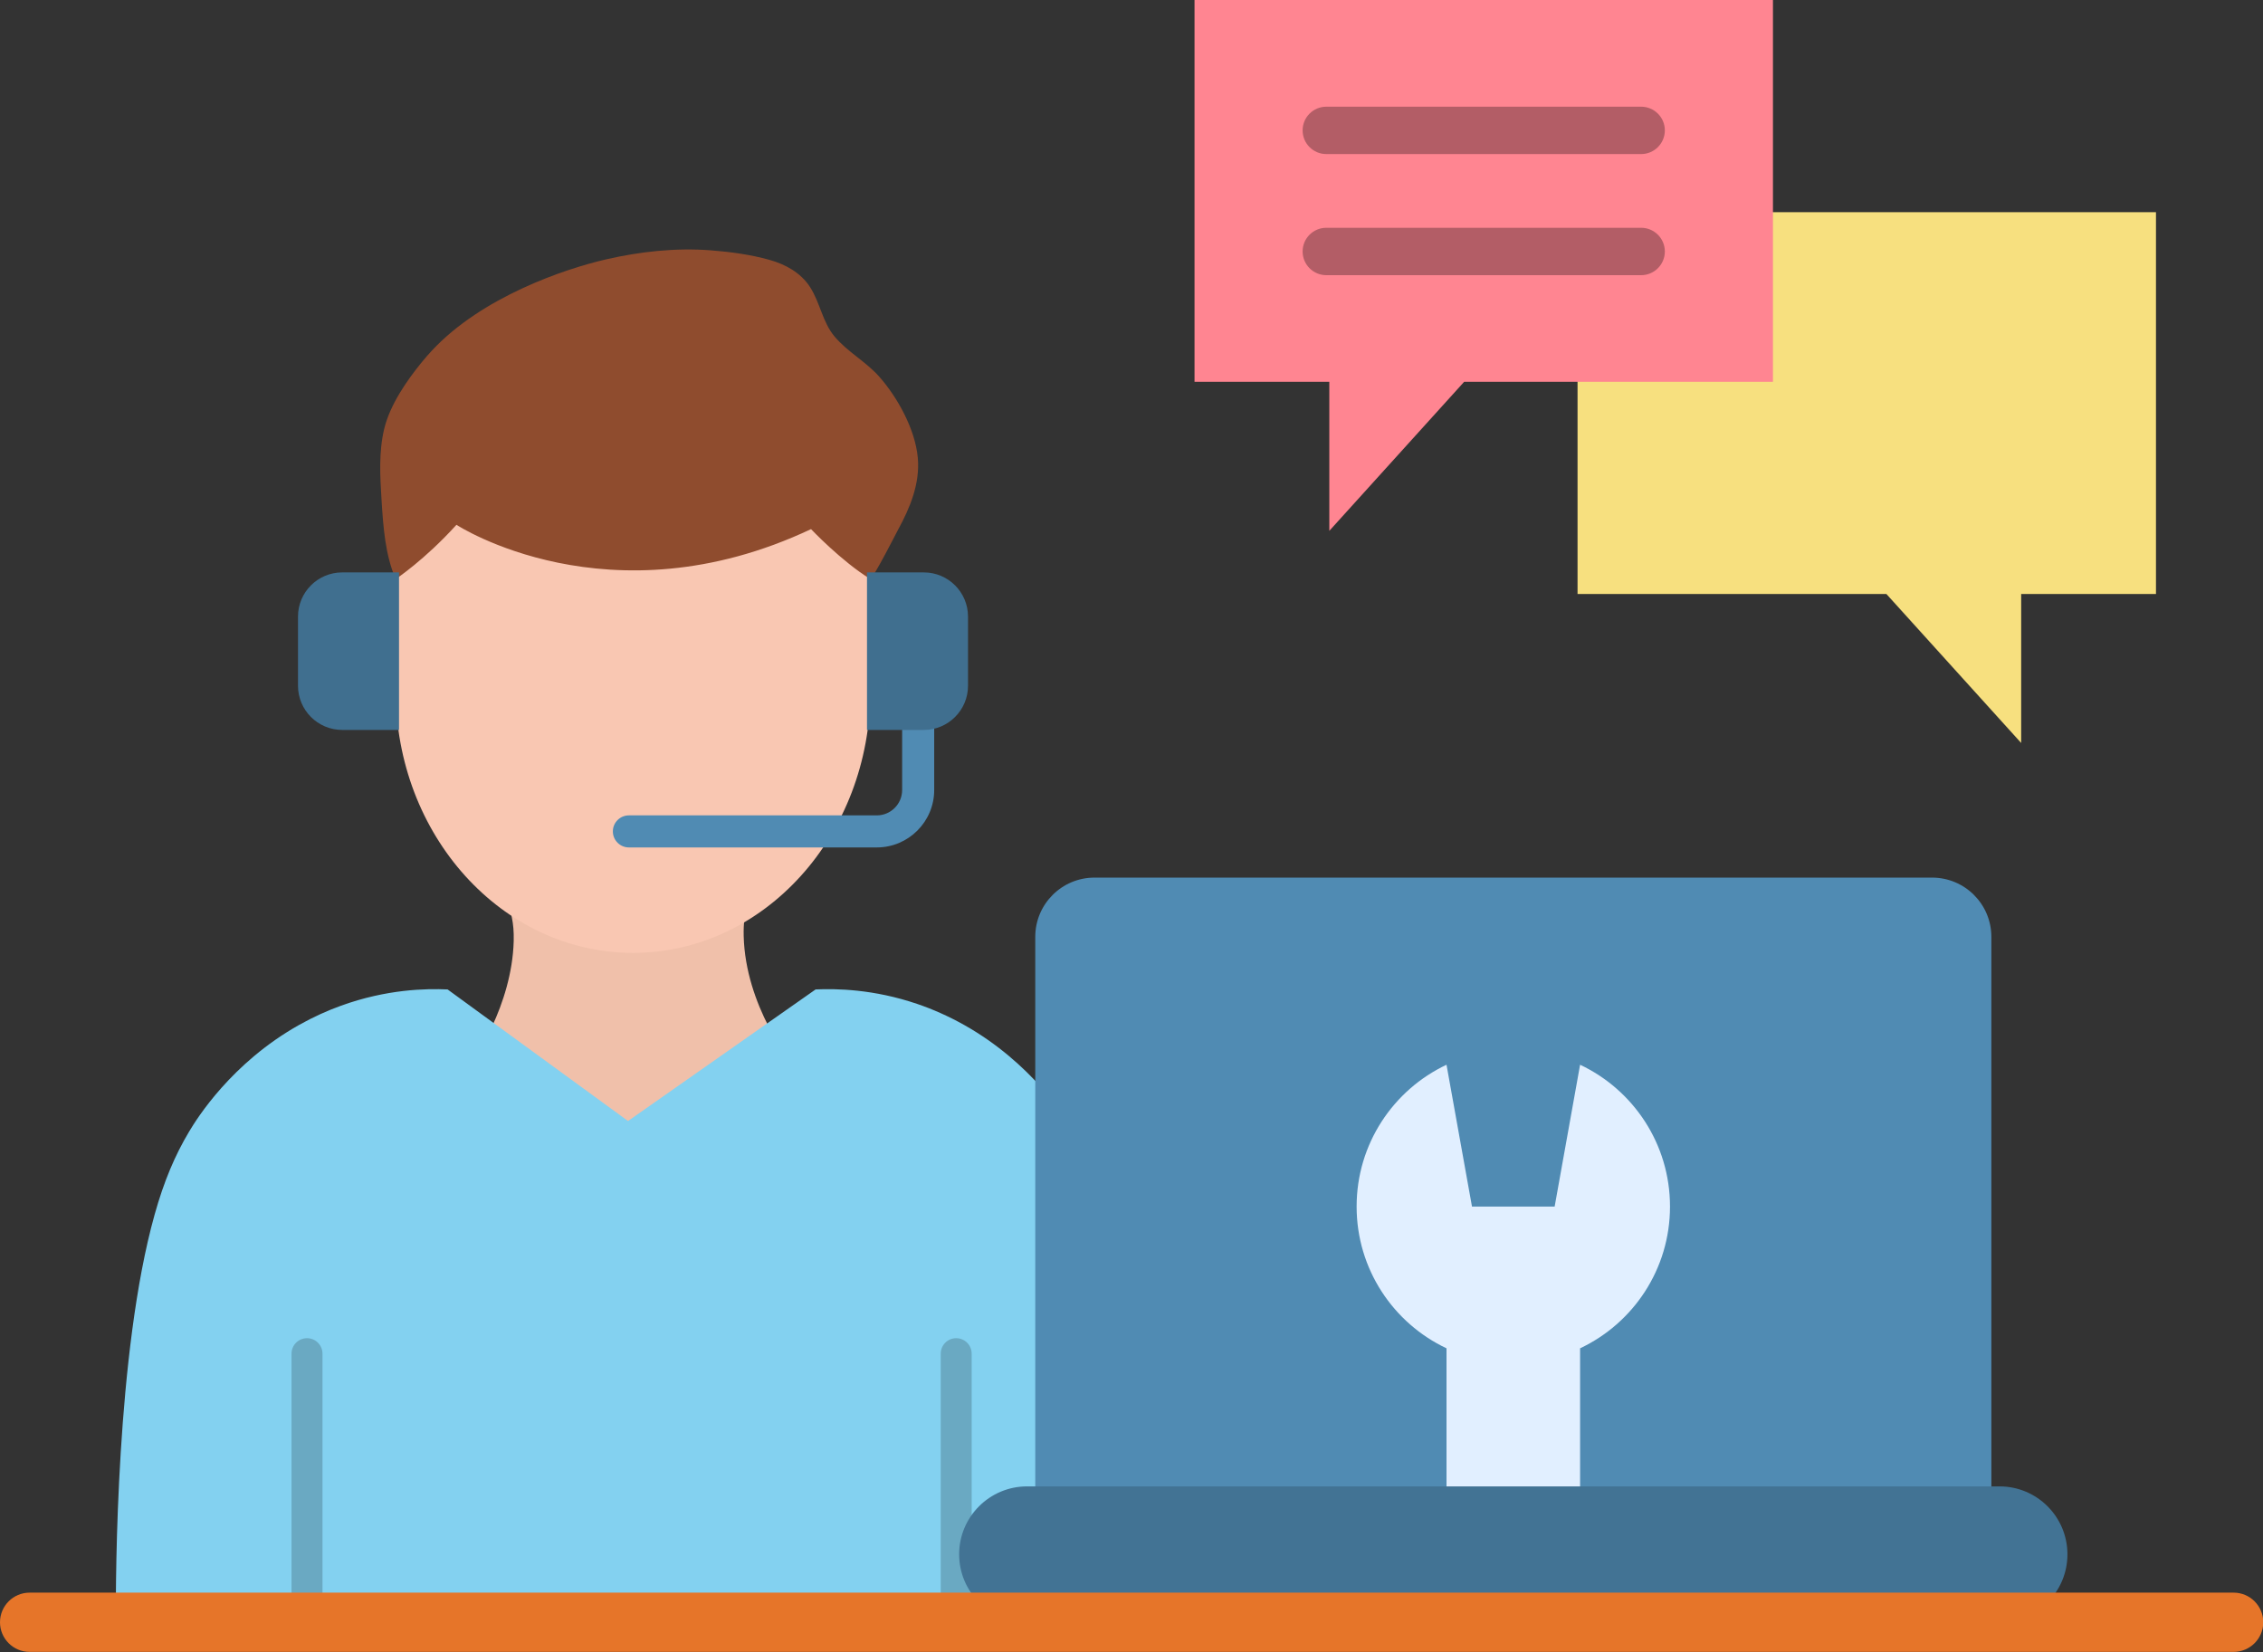
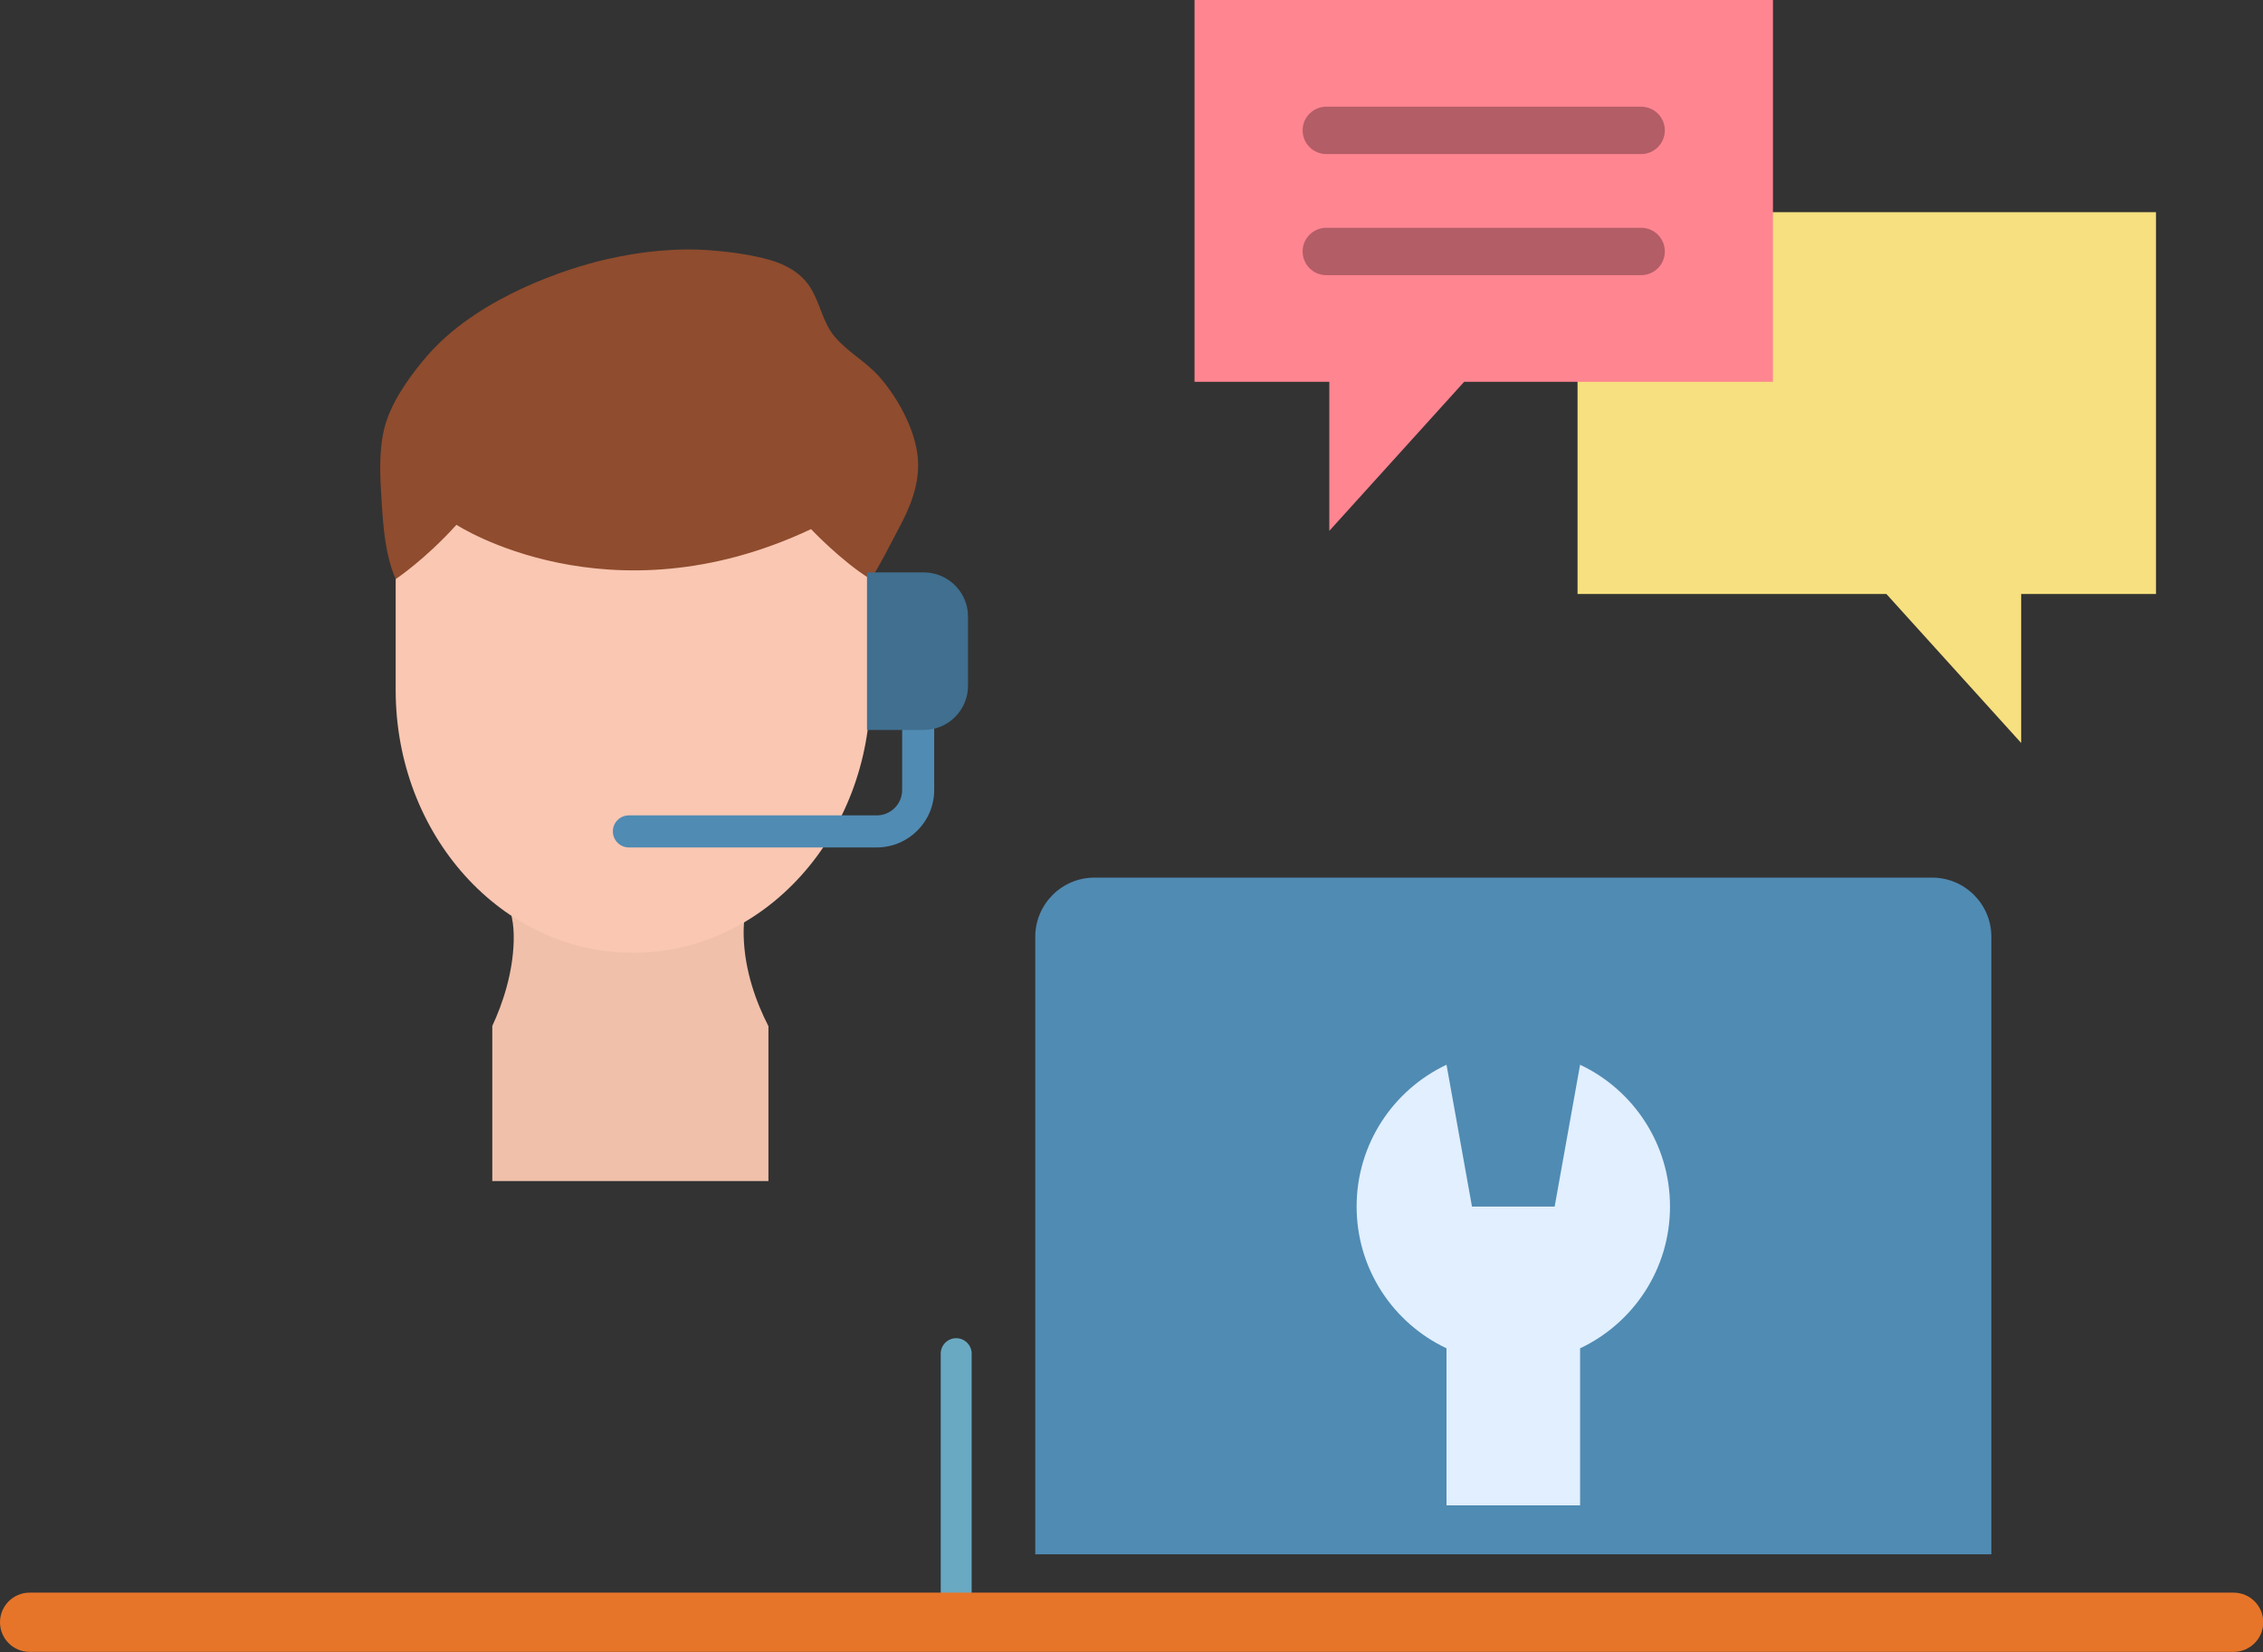
<svg xmlns="http://www.w3.org/2000/svg" height="269.1" preserveAspectRatio="xMidYMid meet" version="1.0" viewBox="0.0 0.0 368.6 269.1" width="368.6" zoomAndPan="magnify">
  <rect x="0.0" y="0.0" width="368.6" height="269.1" fill="#333333" stroke="none" />
  <defs>
    <clipPath id="a">
      <path d="M 0 259 L 368.641 259 L 368.641 269.059 L 0 269.059 Z M 0 259" />
    </clipPath>
  </defs>
  <g>
    <g>
      <path d="M 80.184 167.105 C 81.887 163.469 83.539 158.473 83.672 153.285 C 83.754 150.078 83.176 148.668 82.598 146.453 L 82.598 131.059 L 121.125 131.059 L 121.633 147.766 C 121.309 149.055 121.078 150.383 121.133 152.48 C 121.277 158.125 123.18 163.281 125.164 167.141 L 125.164 192.371 L 80.184 192.371 L 80.184 167.105" fill="#f0c0aa" fill-rule="evenodd" />
    </g>
    <g>
      <path d="M 64.449 94.32 C 62.723 90.324 62.418 85.773 62.141 81.348 C 61.902 77.543 61.684 73.605 62.574 69.875 C 63.516 65.922 66.293 61.938 68.727 58.961 C 69.258 58.309 69.816 57.676 70.387 57.062 C 78.516 48.367 91.906 43.812 98.719 42.246 C 104.23 40.98 110.062 40.332 115.766 40.773 C 118.938 41.016 122.27 41.465 125.355 42.332 C 127.895 43.047 130.41 44.391 131.934 46.746 C 133.578 49.289 133.977 52.492 135.941 54.82 C 138.086 57.359 141.012 58.871 143.211 61.352 C 146.145 64.664 149.07 69.883 149.492 74.562 C 149.875 78.777 148.207 82.754 146.285 86.266 C 145.961 86.863 142.543 93.617 141.77 94.32 L 64.449 94.32" fill="#8f4c2e" fill-rule="evenodd" />
    </g>
    <g>
      <path d="M 141.77 94.32 L 141.77 112.406 C 141.77 136.043 124.461 155.203 103.109 155.203 C 81.758 155.203 64.449 136.043 64.449 112.406 L 64.449 94.32 C 64.449 94.32 69.168 91.207 74.344 85.48 C 74.344 85.48 99.164 101.707 132.102 86.184 C 132.102 86.184 137.047 91.41 141.77 94.32" fill="#f9c7b2" fill-rule="evenodd" />
    </g>
    <g>
-       <path d="M 180.566 197.836 C 179.023 192.336 177.238 188.156 174.949 184.324 C 173.664 182.172 168.043 173.137 157.055 166.953 C 154.422 165.473 151.84 164.352 149.383 163.516 C 142.297 161.105 136.215 161.008 132.844 161.16 L 102.297 182.59 L 72.906 161.16 C 69.406 161 62.992 161.113 55.559 163.805 C 53.344 164.602 51.039 165.637 48.695 166.953 C 37.707 173.133 32.082 182.172 30.797 184.324 C 28.512 188.152 26.723 192.336 25.184 197.836 C 18.906 220.234 18.844 256.711 18.867 264.234 L 186.883 264.234 C 186.906 256.711 186.844 220.238 180.566 197.836" fill="#83d1f0" fill-rule="evenodd" />
-     </g>
+       </g>
    <g>
-       <path d="M 52.527 220.484 L 52.527 264.234 L 47.484 264.234 L 47.484 220.484 C 47.484 219.094 48.613 217.965 50.004 217.965 C 51.398 217.965 52.527 219.094 52.527 220.484" fill="#6aa9c2" fill-rule="evenodd" />
-     </g>
+       </g>
    <g>
      <path d="M 158.266 220.484 L 158.266 264.234 L 153.227 264.234 L 153.227 220.484 C 153.227 219.094 154.355 217.965 155.742 217.965 C 157.137 217.965 158.266 219.094 158.266 220.484" fill="#6aa9c2" fill-rule="evenodd" />
    </g>
    <g>
      <path d="M 142.812 138.031 L 102.434 138.031 C 100.992 138.031 99.824 136.859 99.824 135.418 C 99.824 133.977 100.992 132.809 102.434 132.809 L 142.812 132.809 C 145.09 132.809 146.941 130.953 146.941 128.68 L 146.941 111.242 C 146.941 109.801 148.109 108.633 149.551 108.633 C 150.992 108.633 152.164 109.801 152.164 111.242 L 152.164 128.68 C 152.16 133.836 147.969 138.031 142.812 138.031" fill="#508bb3" fill-rule="evenodd" />
    </g>
    <g>
      <path d="M 150.473 118.891 L 141.219 118.891 L 141.219 93.234 L 150.473 93.234 C 154.445 93.234 157.672 96.457 157.672 100.434 L 157.672 111.695 C 157.672 115.668 154.445 118.891 150.473 118.891" fill="#406f8f" fill-rule="evenodd" />
    </g>
    <g>
-       <path d="M 55.738 118.891 L 64.992 118.891 L 64.992 93.234 L 55.738 93.234 C 51.762 93.234 48.539 96.457 48.539 100.434 L 48.539 111.695 C 48.543 115.668 51.762 118.891 55.738 118.891" fill="#406f8f" fill-rule="evenodd" />
-     </g>
+       </g>
    <g>
      <path d="M 351.168 34.555 L 351.168 96.746 L 329.211 96.746 L 329.211 121.016 L 307.254 96.746 L 256.953 96.746 L 256.953 34.555 L 351.168 34.555" fill="#f7e07f" fill-rule="evenodd" />
    </g>
    <g>
      <path d="M 314.703 142.945 L 178.273 142.945 C 172.945 142.945 168.625 147.266 168.625 152.594 L 168.625 253.168 L 324.355 253.168 L 324.355 152.598 C 324.355 147.266 320.031 142.945 314.703 142.945" fill="#508bb3" fill-rule="evenodd" />
    </g>
    <g>
      <path d="M 235.609 245.195 L 235.609 219.613 C 226.957 215.531 220.965 206.727 220.969 196.523 C 220.965 186.316 226.957 177.508 235.609 173.426 L 239.758 196.523 L 253.223 196.523 L 257.367 173.426 C 266.023 177.508 272.012 186.316 272.012 196.523 C 272.012 206.727 266.023 215.531 257.367 219.613 L 257.367 245.195 L 235.609 245.195" fill="#e1efff" fill-rule="evenodd" />
    </g>
    <g>
-       <path d="M 325.684 264.234 L 167.297 264.234 C 161.184 264.234 156.227 259.281 156.227 253.168 C 156.227 247.055 161.184 242.102 167.297 242.102 L 325.68 242.102 C 331.793 242.102 336.746 247.055 336.746 253.168 C 336.75 259.281 331.797 264.234 325.684 264.234" fill="#427394" fill-rule="evenodd" />
-     </g>
+       </g>
    <g clip-path="url(#a)">
      <path d="M 363.816 269.059 L 4.824 269.059 C 2.16 269.059 0 266.898 0 264.234 C 0 261.57 2.16 259.41 4.824 259.41 L 363.816 259.41 C 366.48 259.41 368.641 261.57 368.641 264.234 C 368.641 266.898 366.48 269.059 363.816 269.059" fill="#e67529" fill-rule="evenodd" />
    </g>
    <g>
      <path d="M 216.52 62.191 L 216.52 86.465 L 238.48 62.191 L 288.781 62.191 L 288.781 0 L 194.566 0 L 194.566 62.191 L 216.52 62.191" fill="#ff8591" fill-rule="evenodd" />
    </g>
    <g>
      <path d="M 267.312 25.094 L 216.031 25.094 C 213.898 25.094 212.172 23.367 212.172 21.234 C 212.172 19.105 213.898 17.379 216.031 17.379 L 267.312 17.379 C 269.441 17.379 271.172 19.105 271.172 21.234 C 271.172 23.367 269.441 25.094 267.312 25.094" fill="#b35d66" fill-rule="evenodd" />
    </g>
    <g>
      <path d="M 267.312 44.82 L 216.031 44.82 C 213.898 44.82 212.172 43.09 212.172 40.961 C 212.172 38.828 213.898 37.102 216.031 37.102 L 267.312 37.102 C 269.441 37.102 271.172 38.828 271.172 40.961 C 271.172 43.09 269.441 44.82 267.312 44.82" fill="#b35d66" fill-rule="evenodd" />
    </g>
  </g>
</svg>